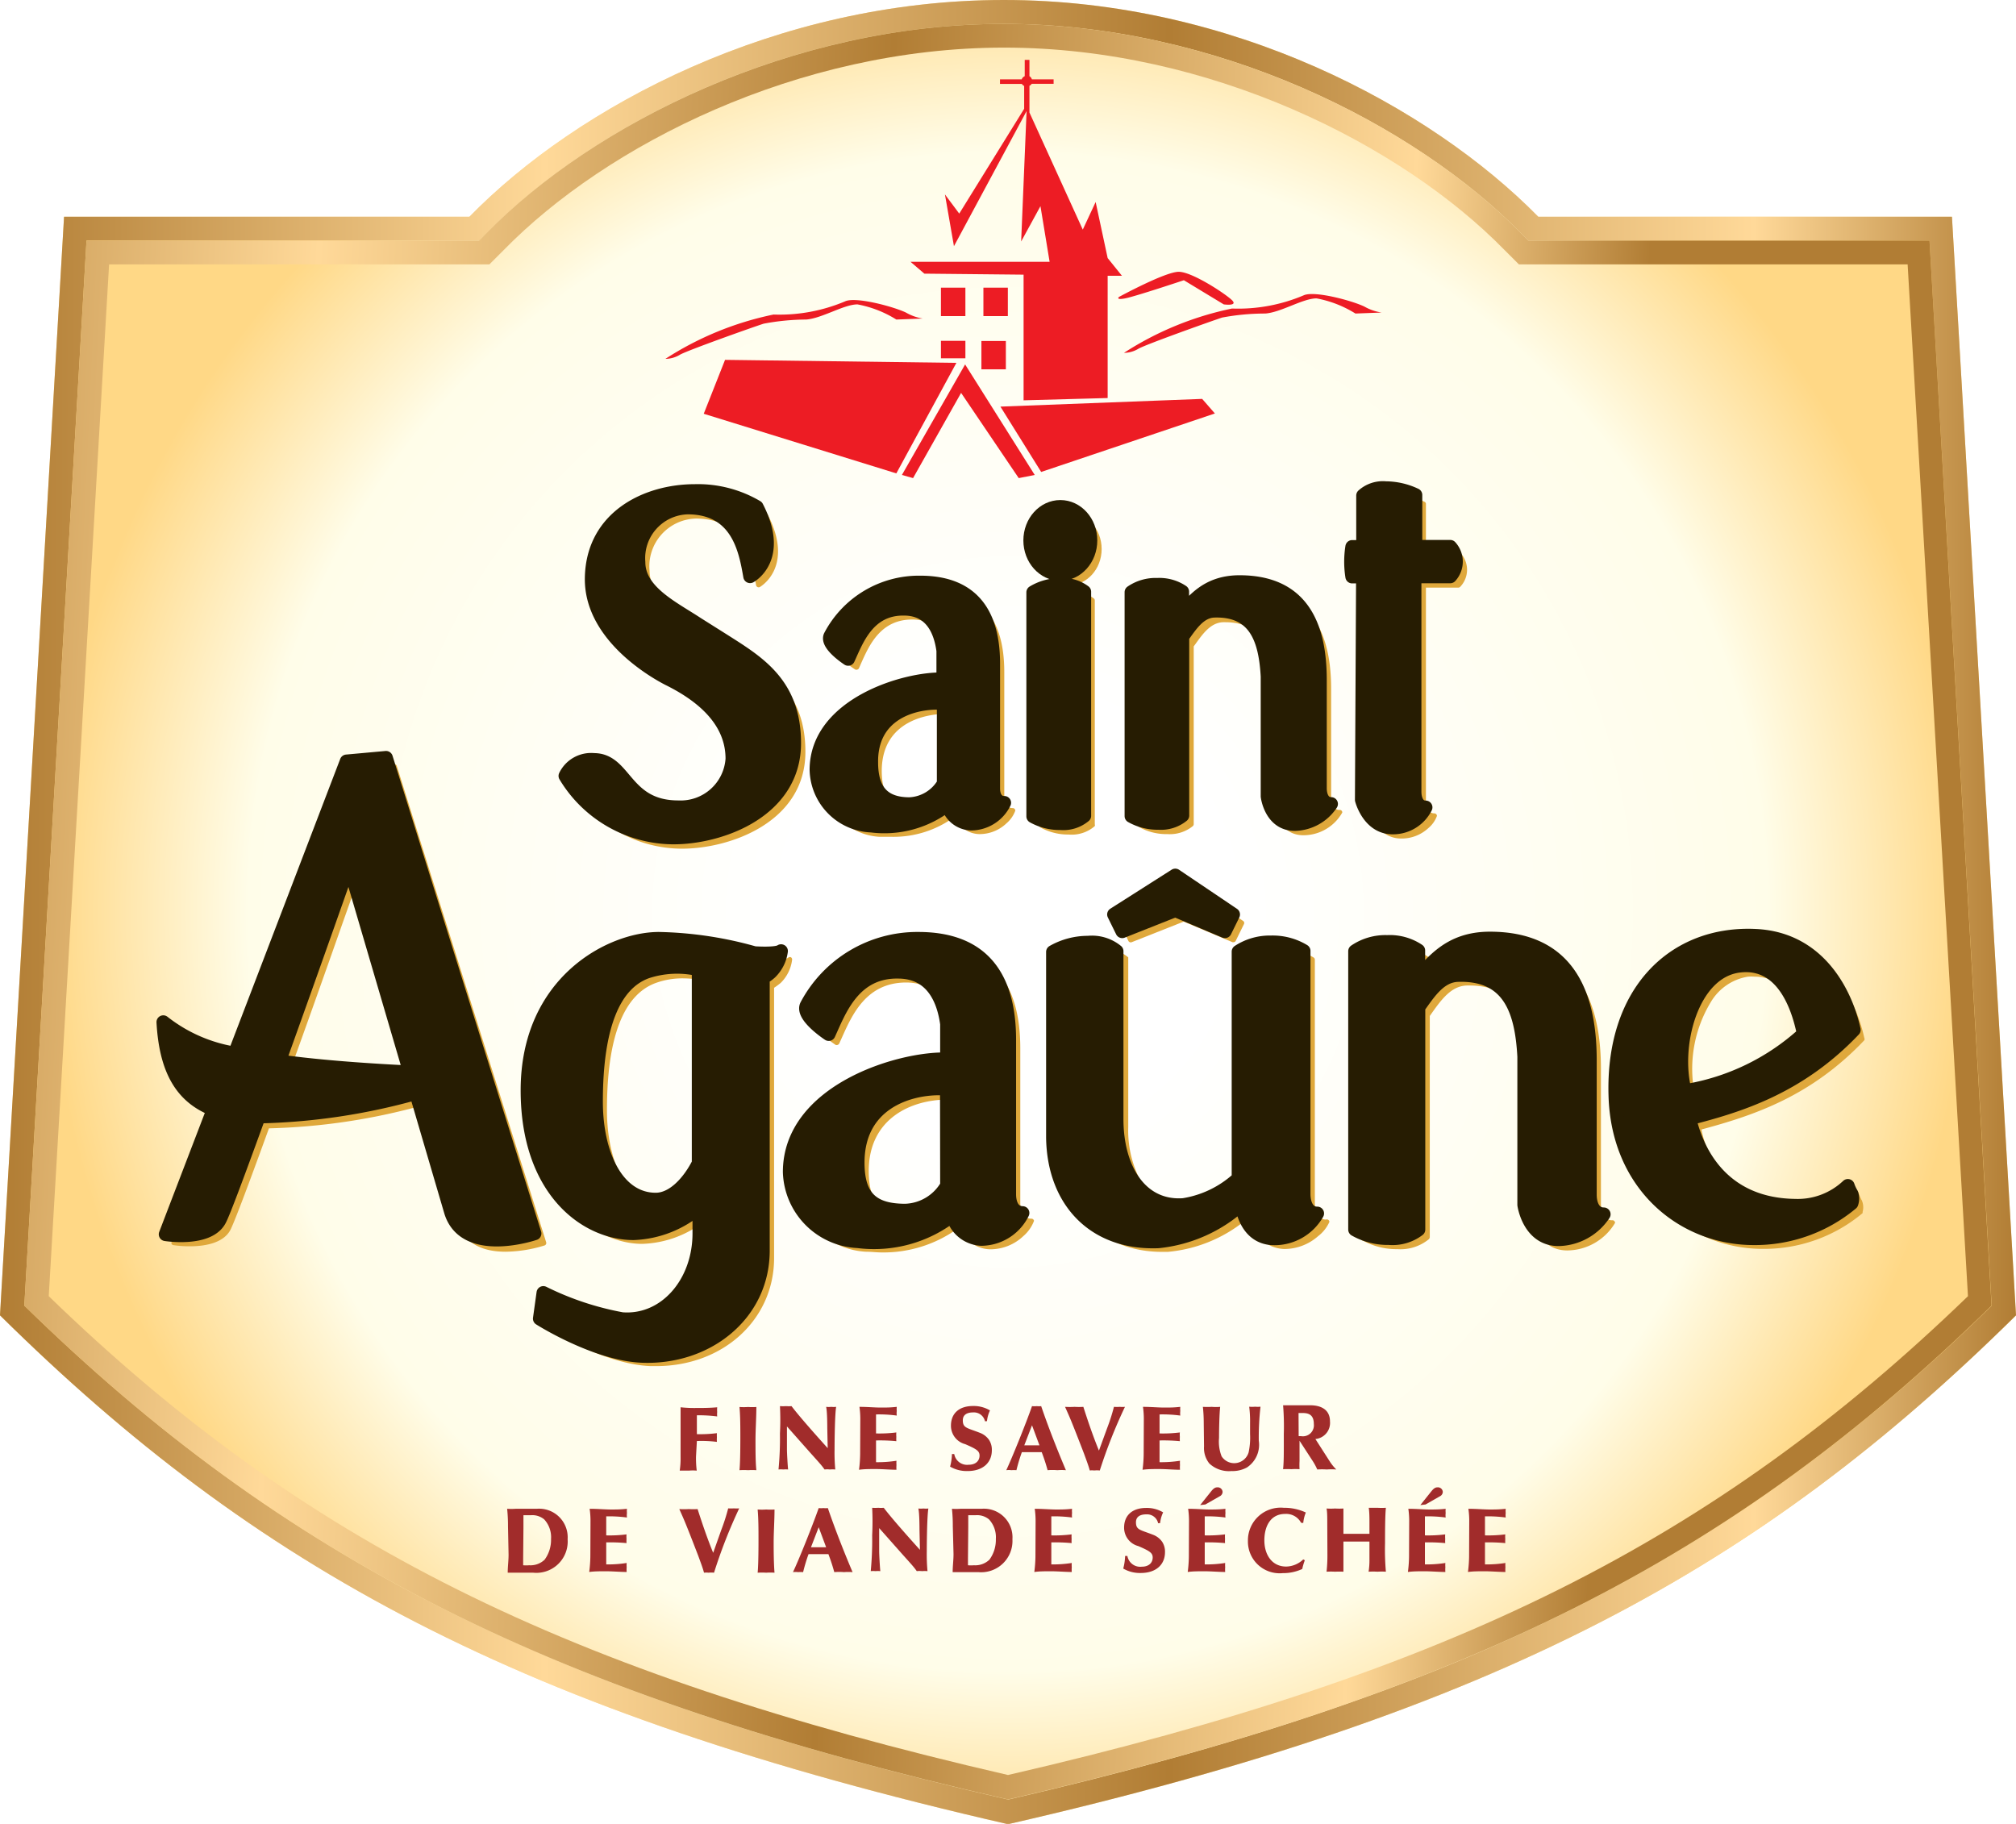
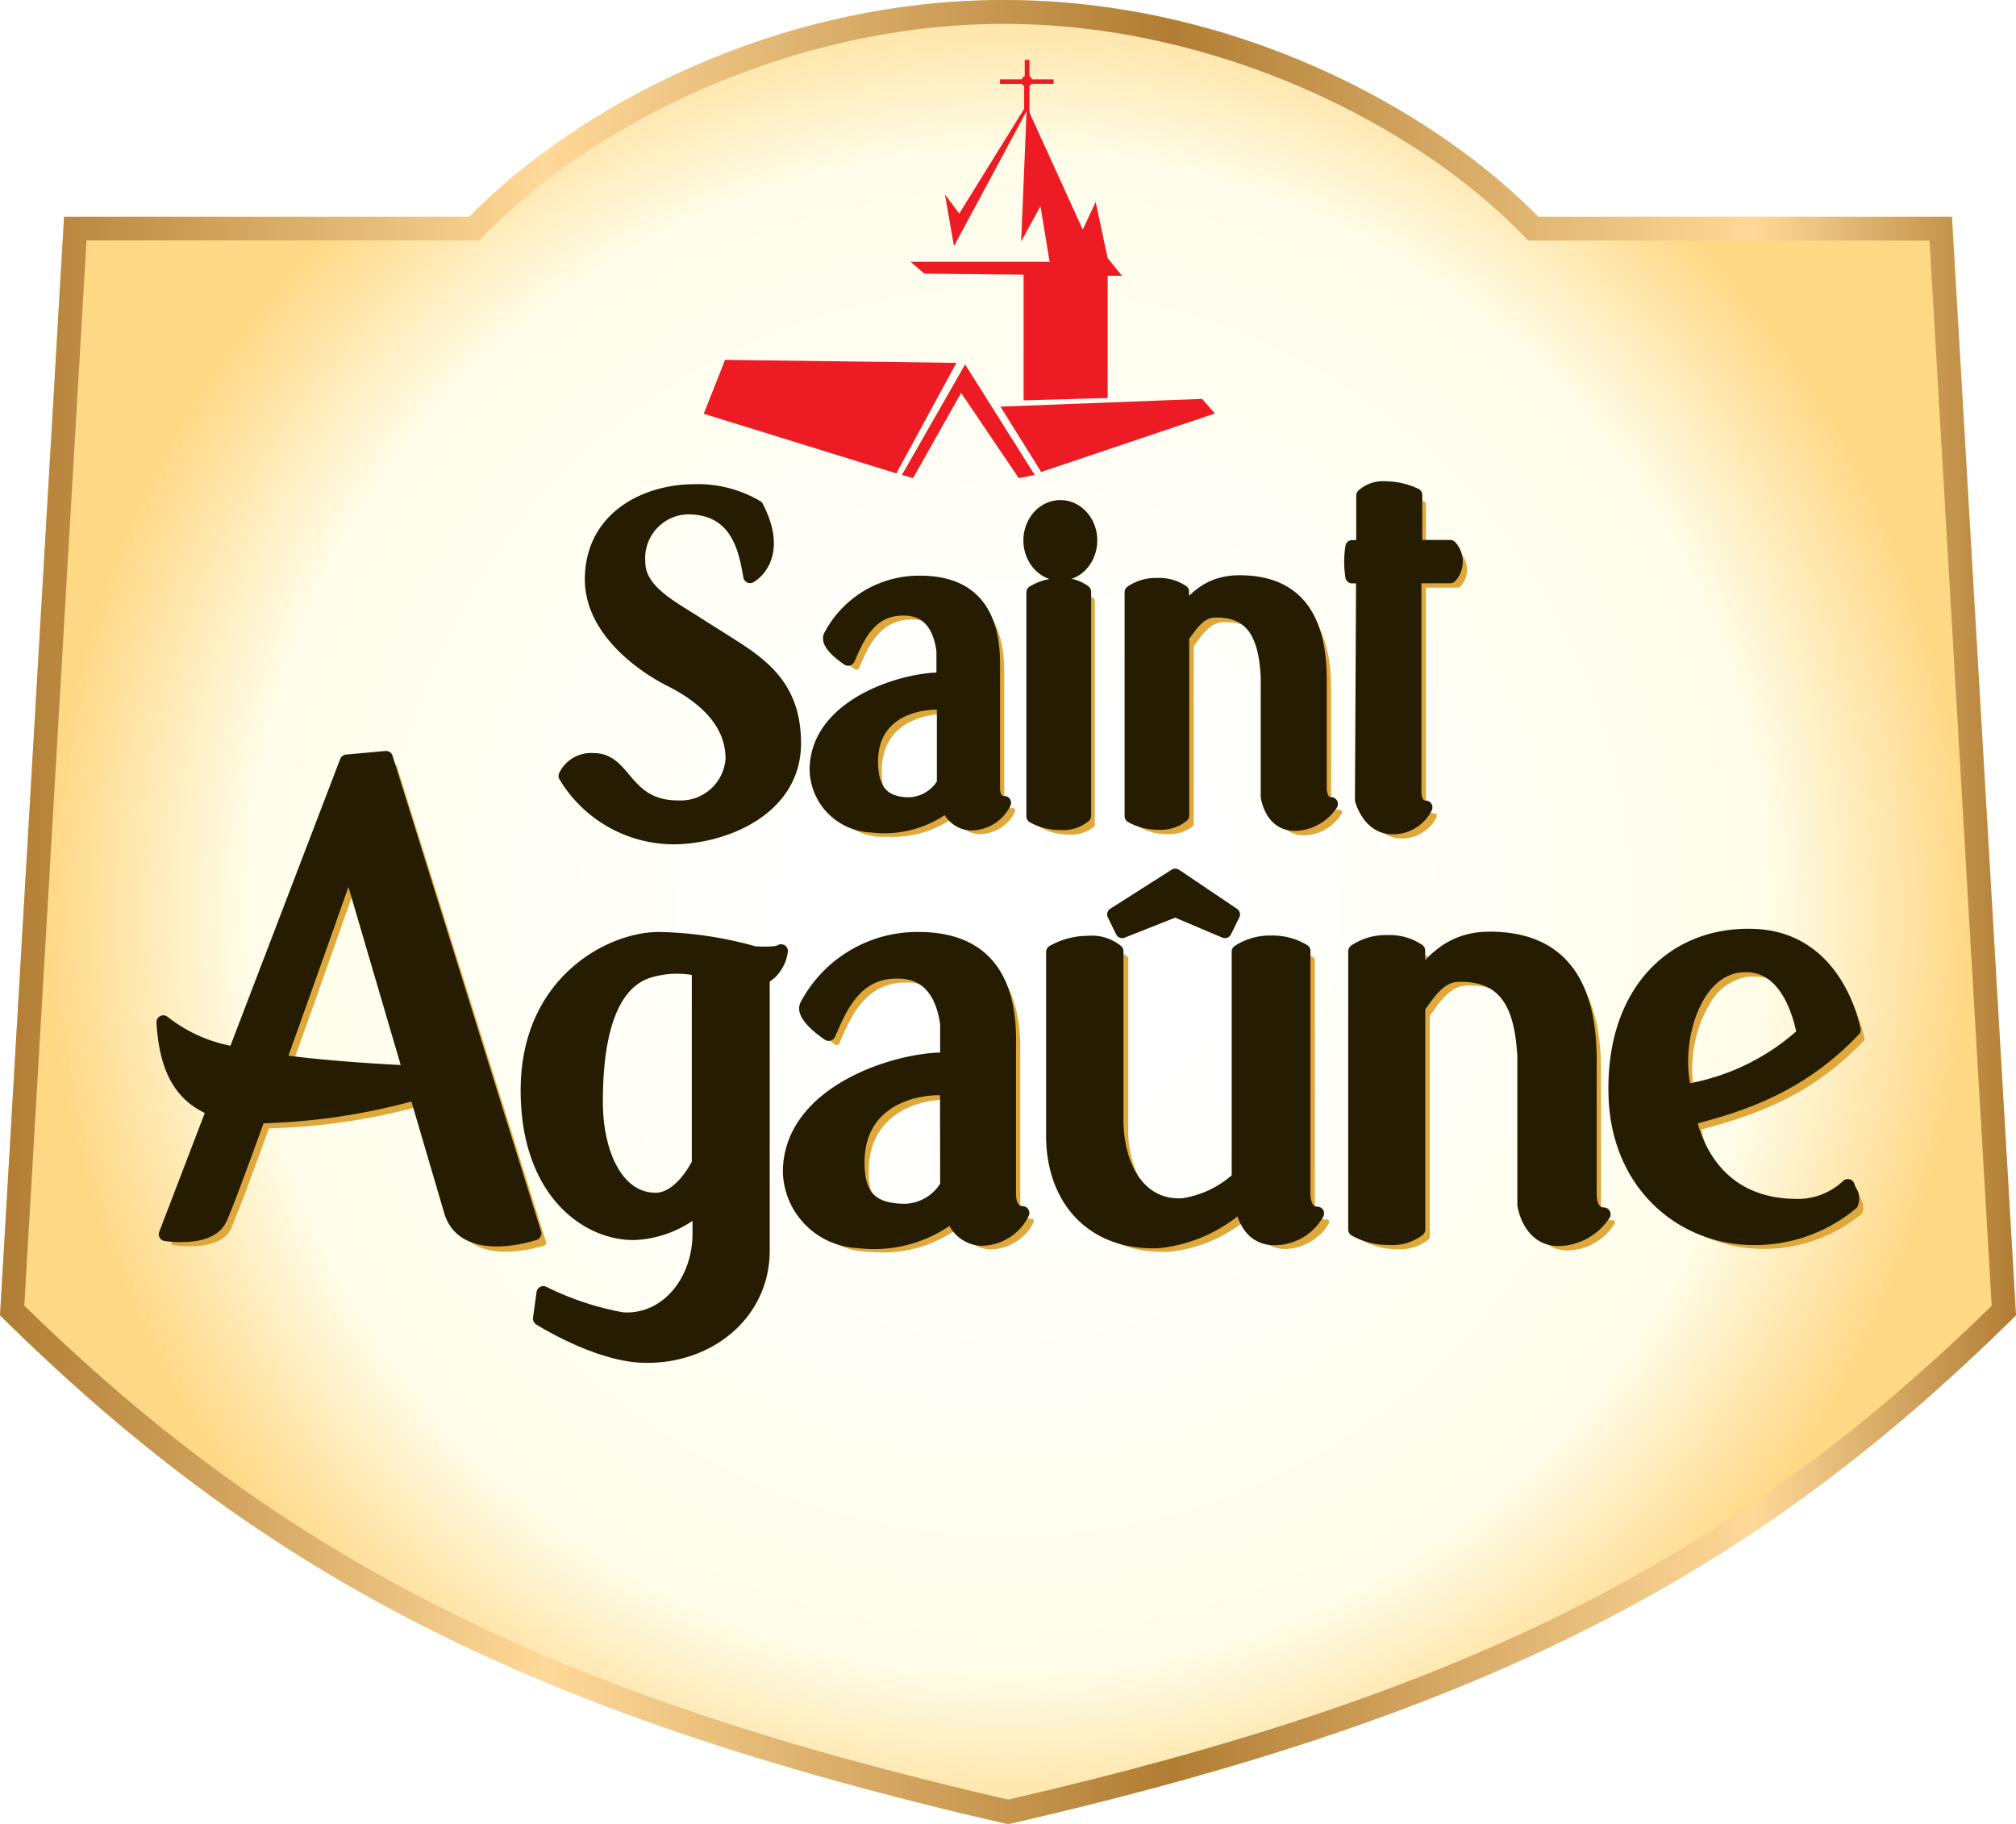
<svg xmlns="http://www.w3.org/2000/svg" xmlns:xlink="http://www.w3.org/1999/xlink" id="logo-svg" viewBox="0 0 141 127.57">
  <defs>
    <style>#logo-svg .e{fill:#ed1c24}#logo-svg .r{fill:#dfa83b}#logo-svg .s{fill:#261c02;stroke:#261c02;stroke-linecap:round;stroke-linejoin:round;stroke-width:.95px}</style>
    <radialGradient id="a" cx="70.5" cy="63.79" r="67.23" gradientUnits="userSpaceOnUse">
      <stop offset=".23" stop-color="#fff" />
      <stop offset=".79" stop-color="#fffde9" />
      <stop offset="1" stop-color="#ffd886" />
    </radialGradient>
    <linearGradient id="b" y1="63.79" x2="141" y2="63.79" gradientUnits="userSpaceOnUse">
      <stop offset="0" stop-color="#b17d34" />
      <stop offset=".27" stop-color="#ffd999" />
      <stop offset=".58" stop-color="#b17d34" />
      <stop offset=".87" stop-color="#ffd999" />
      <stop offset="1" stop-color="#b17d34" />
    </linearGradient>
    <linearGradient id="c" x1="-14.11" y1="59.8" x2="113.18" y2="65.73" xlink:href="#b" />
    <linearGradient id="d" x1="42.79" y1="29.14" x2="91.02" y2="29.14" gradientUnits="userSpaceOnUse">
      <stop offset="0" stop-color="#bcbec0" />
      <stop offset=".24" stop-color="#fff" />
      <stop offset=".58" stop-color="#bcbec0" />
      <stop offset=".87" stop-color="#fff" />
      <stop offset="1" stop-color="#bcbec0" />
    </linearGradient>
    <linearGradient id="e" x1="42.79" y1="29.46" x2="91.02" y2="29.46" xlink:href="#d" />
    <linearGradient id="f" x1="42.79" y1="30.45" x2="91.02" y2="30.45" xlink:href="#d" />
    <linearGradient id="g" x1="42.79" y1="16.1" x2="91.02" y2="16.1" xlink:href="#d" />
    <linearGradient id="h" x1="42.79" y1="21.11" x2="91.02" y2="21.11" xlink:href="#d" />
    <linearGradient id="i" x1="42.79" y1="21.11" x2="91.02" y2="21.11" xlink:href="#d" />
    <linearGradient id="j" x1="42.79" y1="24.84" x2="91.02" y2="24.84" xlink:href="#d" />
    <linearGradient id="k" x1="42.79" y1="24.45" x2="91.02" y2="24.45" xlink:href="#d" />
    <linearGradient id="l" x1="42.79" y1="23.04" x2="91.02" y2="23.04" xlink:href="#d" />
    <linearGradient id="m" x1="42.79" y1="22.62" x2="91.02" y2="22.62" xlink:href="#d" />
    <linearGradient id="n" x1="42.79" y1="20.18" x2="91.02" y2="20.18" xlink:href="#d" />
  </defs>
  <g class="a" style="isolation:isolate">
    <path class="b" d="M136.52 15.16h-28.93C100 7.44 86.12 0 70.21 0S40.38 7.44 32.83 15.16H4.48L0 92c17.91 17.68 36.26 27.75 70.5 35.59 34.24-7.83 52.59-17.9 70.5-35.59z" fill="url(#a)" fill-rule="evenodd" />
    <path class="c" d="M136.52 15.16h-28.93C100 7.44 86.12 0 70.21 0S40.38 7.44 32.83 15.16H4.48L0 92c17.91 17.68 36.26 27.75 70.5 35.59 34.24-7.83 52.59-17.9 70.5-35.59zM1.7 91.32l4.35-74.5h27.48l.49-.5C41.5 8.67 55.37 1.67 70.21 1.67s28.7 7 36.19 14.66l.49.5h28.06l4.35 74.5c-18.21 17.81-37 27.22-68.79 34.54-31.83-7.33-50.6-16.74-68.81-34.55z" fill="url(#b)" fill-rule="evenodd" />
-     <path class="d" d="M134.95 16.83h-28.06l-.49-.5C98.91 8.67 85 1.67 70.21 1.67S41.5 8.67 34 16.33l-.49.5H6.05L1.7 91.32c18.21 17.81 37 27.22 68.8 34.54 31.82-7.32 50.58-16.73 68.79-34.54zM3.41 90.66l4.22-72.17h26.6l1-1c7.18-7.35 20.6-14.16 35-14.16s27.82 6.81 35 14.16l1 1h27.19l4.22 72.17c-17.8 17.19-36.11 26.34-67.14 33.49-31.03-7.15-49.34-16.3-67.09-33.49z" fill="url(#c)" fill-rule="evenodd" />
    <path class="e" d="M50.71 25.17l-1.49 3.77 13.47 4.17 4.2-7.73-16.18-.21zm12.37 8.05l.78.22 3.36-5.96 4.03 5.96 1.12-.22-4.87-7.73-4.42 7.73zm6.89-4.78l2.85 4.57 12.15-4.09-.89-1.02-14.11.54zm-5.32-9.3l6.94.07V28l5.88-.16v-8.55h1l-1-1.24-.84-3.92-.9 1.93L72 7.87V6a.38.38 0 0 0 .16-.14h1.53v-.31h-1.52a.38.38 0 0 0-.17-.22V4.19h-.33v1.14a.37.37 0 0 0-.21.22h-1.52v.32h1.53a.36.36 0 0 0 .16.14v1.6l-4.54 7.33-1-1.34.63 3.62 5.08-9.45-.38 9.12 1.35-2.47.64 3.89h-9.73z" />
-     <path class="e" d="M65.81 20.12h1.71v1.99h-1.71zm2.97 0h1.71v1.99h-1.71zm-.14 3.73h1.71v1.98h-1.71zm-2.83-.01h1.71v1.22h-1.71zm-9.44-1.49c1.1-.07 2.65-1.06 3.6-1.06a7.82 7.82 0 0 1 2.72 1.06l1.84-.07a3.49 3.49 0 0 1-1.17-.42c-.88-.42-3.53-1.13-4.26-.78a11.79 11.79 0 0 1-5 .92 22.07 22.07 0 0 0-7.56 3.1 2 2 0 0 0 1-.28c.44-.28 5.29-2 5.87-2.18a16.24 16.24 0 0 1 2.96-.29zm39.05-.91c-.88-.42-3.52-1.13-4.25-.78a11.73 11.73 0 0 1-5 .92 22.13 22.13 0 0 0-7.56 3.1 2 2 0 0 0 1-.28c.44-.28 5.28-2 5.87-2.19a16.24 16.24 0 0 1 3-.28c1.1-.07 2.64-1.06 3.6-1.06a7.84 7.84 0 0 1 2.72 1.06l1.83-.07a3.51 3.51 0 0 1-1.21-.42zm-16.73-.57c.73-.14 4.11-1.27 4.11-1.27l2.79 1.69s1 .14.59-.28-2.79-2-3.74-2-4.18 1.76-4.18 1.76-.26.23.43.1z" />
    <path class="r" d="M72.14 85.24c-.7 0-.78-.78-.78-1.12V73.33c0-4.81-2.2-7.24-6.54-7.24a9 9 0 0 0-8 4.77c-.4.87 1.41 2.08 1.62 2.22a.18.18 0 0 0 .15 0 .18.18 0 0 0 .11-.1l.18-.4c.73-1.63 1.72-3.86 4.5-3.86 2.31 0 3 1.92 3.24 3.49v2.27c-3.72 0-11 2.44-11 8.07a5.22 5.22 0 0 0 4.94 5c.38 0 .75.05 1.11.05a8.89 8.89 0 0 0 5.46-1.78 2.28 2.28 0 0 0 2.11 1.56 3.35 3.35 0 0 0 2.34-.93 2.62 2.62 0 0 0 .74-1.06.18.18 0 0 0-.18-.15zm-5.5-1.78a3.27 3.27 0 0 1-2.73 1.63c-2.23 0-3.15-.92-3.15-3.18 0-3.7 3-5 5.51-5h.37zm-9.12-29.01a4.24 4.24 0 0 0 4 4.08h.89a7.18 7.18 0 0 0 4.38-1.42 1.85 1.85 0 0 0 1.71 1.23 2.73 2.73 0 0 0 1.9-.76 2.12 2.12 0 0 0 .61-.88.18.18 0 0 0-.18-.18c-.53 0-.59-.6-.59-.86V47c0-3.89-1.78-5.86-5.29-5.86A7.26 7.26 0 0 0 58.51 45c-.33.71 1 1.65 1.31 1.83a.18.18 0 0 0 .15 0 .18.18 0 0 0 .11-.1l.14-.32c.58-1.3 1.37-3.08 3.59-3.08 1.47 0 2.33 1 2.57 2.78v1.79c-3 .03-8.86 2.01-8.86 6.55zm8.6-4.52h.26v5.42a2.71 2.71 0 0 1-2.21 1.31c-1.7 0-2.5-.87-2.5-2.74.01-3.92 4-3.99 4.45-3.99zM92.74 85.3c-.57 0-.78-.61-.78-1.19v-17a.19.19 0 0 0-.07-.13 4.33 4.33 0 0 0-2.39-.63 4.15 4.15 0 0 0-2.4.68c-.09.26-.09 1.56-.1 8v7.84a7.14 7.14 0 0 1-3.69 1.77A3.6 3.6 0 0 1 80 83a7.56 7.56 0 0 1-1.09-4.17V66.96a2.9 2.9 0 0 0-2.12-.65 5.07 5.07 0 0 0-2.55.67c-.1.2-.1 1.23-.1 6.62v6.49c0 4.54 2.85 7.47 7.15 7.47h.38a10 10 0 0 0 5.72-2.45 2.54 2.54 0 0 0 2.42 2.25 3.58 3.58 0 0 0 2.38-.9 2.57 2.57 0 0 0 .79-1 .18.18 0 0 0-.24-.16zm2.93-28.72s.54 2.07 2.34 2.07a2.74 2.74 0 0 0 1.89-.73 2 2 0 0 0 .6-.85.18.18 0 0 0-.18-.18c-.56 0-.59-.77-.59-.92V41.1H102a.18.18 0 0 0 .13-.06 1.72 1.72 0 0 0 .06-2.31.19.19 0 0 0-.15-.07h-2.31v-3.44a.18.18 0 0 0-.09-.12 5 5 0 0 0-2.16-.5 2.25 2.25 0 0 0-1.73.58.18.18 0 0 0 0 .11v3.41h-.58a.18.18 0 0 0-.18.15 6.78 6.78 0 0 0 0 2.13.18.18 0 0 0 .18.15h.57zm-1.98.07c-.56 0-.59-.77-.59-.92v-7.56c0-4.67-2-7-5.81-7A4.77 4.77 0 0 0 83.48 43c0-1.1 0-1.11-.07-1.17a3.52 3.52 0 0 0-3.83.09v15.85l.06.06a3.88 3.88 0 0 0 2 .51 2.56 2.56 0 0 0 1.8-.57.22.22 0 0 0 .05-.14V45.21l.11-.15c.53-.74 1.08-1.51 1.94-1.54h.16c2.76 0 3.25 2.24 3.38 4.41v8.4s.27 2.09 2.08 2.09a3.12 3.12 0 0 0 2.72-1.59.17.17 0 0 0-.05-.13.17.17 0 0 0-.14-.05zm19.06 28.7c-.57 0-.78-.61-.78-1.19v-9.4c0-5.77-2.42-8.7-7.18-8.7a5.9 5.9 0 0 0-4.71 2.3l-.1.11c0-1.46 0-1.46-.07-1.53a3.74 3.74 0 0 0-2.29-.64 3.93 3.93 0 0 0-2.36.68.18.18 0 0 0-.07.14v18.65c0 .9 0 1 .13 1a4.88 4.88 0 0 0 2.42.6 3.13 3.13 0 0 0 2.2-.7.23.23 0 0 0 .06-.15V71.06l.14-.2c.67-.94 1.36-1.9 2.45-1.93h.2c3.47 0 4.08 2.8 4.24 5.53V84.9c0 .01.38 2.56 2.59 2.56a3.93 3.93 0 0 0 3.34-1.93.19.19 0 0 0-.06-.13.17.17 0 0 0-.15-.05zM76.57 57.78a.18.18 0 0 0 0-.12V42a.18.18 0 0 0-.05-.13 2.63 2.63 0 0 0-1.79-.53 3.79 3.79 0 0 0-2 .55.14.14 0 0 0-.05.06V57.8l.06.06a4 4 0 0 0 2 .51 2.46 2.46 0 0 0 1.83-.59z" />
-     <ellipse class="r" cx="74.76" cy="38.4" rx="2.29" ry="2.53" />
    <path class="r" d="M27.75 53.57a.18.18 0 0 0-.19-.12l-2.74.23a.18.18 0 0 0-.15.12l-7.76 20.27A10.58 10.58 0 0 1 12.14 72a.19.19 0 0 0-.2 0 .18.18 0 0 0-.1.17c.19 3.34 1.26 5.26 3.45 6.19L12 86.87a.17.17 0 0 0 0 .13.18.18 0 0 0 .13.09 7.64 7.64 0 0 0 1.15.08c1 0 2.31-.2 2.82-1.12.24-.44 1.13-2.77 2.71-7.13a44 44 0 0 0 10.76-1.61L32 85.49c.41 1.35 1.57 2.06 3.36 2.06a9.55 9.55 0 0 0 2.73-.44.18.18 0 0 0 .11-.22zm-7.39 21.11c2-5.51 4-11.29 4.63-13l4 13.77c-3.52-.22-6.36-.45-8.63-.77zm110.03-1.92a.17.17 0 0 0 0-.16c-.67-3.12-2.88-6.53-7-6.73a9 9 0 0 0-7.12 2.67c-2 2.08-3 5.13-2.86 8.81.24 6.58 5.14 10 9.86 10a10.71 10.71 0 0 0 7-2.5.2.2 0 0 0 0-.08 1.2 1.2 0 0 0-.05-.8 3 3 0 0 1-.22-.52.17.17 0 0 0-.1-.12.18.18 0 0 0-.15 0 3.25 3.25 0 0 0-.41.3 4.38 4.38 0 0 1-3.1 1.08h-.1A7.06 7.06 0 0 1 119 79c3.72-1 7.68-2.33 11.39-6.24zm-11.83 3.91a9 9 0 0 1 1.1-6.59 3.71 3.71 0 0 1 2.6-1.77 3.25 3.25 0 0 1 .45 0c2.49 0 3.47 2.81 3.83 4.55a15.7 15.7 0 0 1-7.98 3.82z" />
-     <path class="r" d="M55.11 67s-.2.13-1 .13h-.68c-.27-.05-.58-.13-.93-.22a22.39 22.39 0 0 0-5.79-.8c-3.78 0-9.37 3.43-9.37 10.77S41.85 87 44.91 87a7.41 7.41 0 0 0 4.43-1.64v1.47c0 3.4-2.32 6-5.21 5.84a21.25 21.25 0 0 1-5.41-1.79.18.18 0 0 0-.32.08l-.24 1.81c0 .07 0 .12.11.15.67.42 4.19 2.51 7.23 2.63h.39c4.66 0 8.2-3.21 8.25-7.47V69.09a5.39 5.39 0 0 0 .46-.34 2.73 2.73 0 0 0 .8-1.62.18.18 0 0 0-.09-.18.18.18 0 0 0-.2.05zm-5.83 14.92c-.59 1.17-1.64 2.41-2.83 2.41-2.76 0-4-3.35-4-6.67 0-5.11 1.16-8.11 3.45-8.92a5.47 5.47 0 0 1 1.87-.31 9.12 9.12 0 0 1 1.49.14zm29.64-16.11a.18.18 0 0 0 .23.09l3.64-1.44 3.41 1.44h.07a.17.17 0 0 0 .16-.1l.57-1.16a.17.17 0 0 0-.06-.23l-4.04-2.73a.17.17 0 0 0-.19 0l-4.29 2.73a.18.18 0 0 0-.06.23zM47.7 59.36c3.34 0 8.63-1.84 8.63-6.77 0-4.16-2.48-5.72-4.88-7.24l-2-1.26-.81-.52c-1.5-.93-3.21-2-3.21-3.65a3.34 3.34 0 0 1 3.25-3.65c3.36 0 3.88 2.88 4.2 4.66a.18.18 0 0 0 .1.13.18.18 0 0 0 .16 0s2.46-1.36.55-5.08a.17.17 0 0 0-.06-.06 8.21 8.21 0 0 0-4.44-1.15c-3.5 0-7.3 2-7.39 6.25-.09 4.55 5.34 7.17 5.57 7.28 2.84 1.42 4.27 3.23 4.27 5.38a3.46 3.46 0 0 1-3.64 3.2A4.3 4.3 0 0 1 44.37 55a2.88 2.88 0 0 0-2.23-1.4A2.17 2.17 0 0 0 40 54.81a.19.19 0 0 0 0 .19 9 9 0 0 0 7.7 4.36z" />
    <path class="s" d="M70.59 83.53v-10.8c0-4.45-1.9-7.07-6.36-7.07a8.76 8.76 0 0 0-7.82 4.67c-.35.76 1.55 2 1.55 2 .74-1.61 1.72-4.41 4.85-4.36 2.42 0 3.2 2 3.42 3.65v2.47c-3.33-.1-11 2.22-11 7.89A5 5 0 0 0 60 86.82 8.91 8.91 0 0 0 66.62 85a2.18 2.18 0 0 0 2 1.66 3.24 3.24 0 0 0 2.9-1.82c-.64-.01-.93-.59-.93-1.31zm-4.36-.61a3.49 3.49 0 0 1-2.91 1.75c-2.23 0-3.33-.87-3.33-3.35 0-4.1 3.46-5.19 5.69-5.19h.54zM57.1 53.85a4 4 0 0 0 3.85 3.9 7.17 7.17 0 0 0 5.33-1.47 1.75 1.75 0 0 0 1.62 1.33 2.6 2.6 0 0 0 2.34-1.46c-.53 0-.77-.46-.77-1v-8.73c0-3.58-1.53-5.68-5.11-5.68a7 7 0 0 0-6.29 3.75c-.28.61 1.25 1.6 1.25 1.6.6-1.3 1.38-3.54 3.9-3.51 1.95 0 2.57 1.58 2.75 2.93v2c-2.68-.08-8.87 1.78-8.87 6.34zm8.43-4.7H66v5.65a2.92 2.92 0 0 1-2.39 1.44c-1.79 0-2.67-.91-2.67-2.92-.04-3.32 2.79-4.16 4.59-4.16zm25.65 34.36v-17a4.18 4.18 0 0 0-2.28-.6 4 4 0 0 0-2.28.65v15.86a7.37 7.37 0 0 1-3.85 1.86c-3 .21-4.67-2.53-4.67-6V66.53a2.73 2.73 0 0 0-2-.6 4.94 4.94 0 0 0-2.46.65v13C73.71 84 76.5 87 81 86.83a10.16 10.16 0 0 0 5.84-2.62s.21 2.41 2.29 2.41a3.44 3.44 0 0 0 3-1.75c-.66.01-.95-.64-.95-1.36zm4.06-27.57s.49 1.94 2.16 1.94a2.55 2.55 0 0 0 2.31-1.41c-.54 0-.77-.52-.77-1.1V40.32h2.49a1.54 1.54 0 0 0 0-2.08H99v-3.62a4.9 4.9 0 0 0-2.08-.48 2.08 2.08 0 0 0-1.59.52v3.59h-.76a6.65 6.65 0 0 0 0 2.08h.75zm-2.92-.81v-7.56c0-4-1.38-6.86-5.63-6.86-2.33 0-3.25 1.4-4 2.15v-1.48a2.88 2.88 0 0 0-1.75-.48 3 3 0 0 0-1.81.52v15.66a3.72 3.72 0 0 0 1.9.48 2.39 2.39 0 0 0 1.67-.52V44.53c.58-.8 1.19-1.78 2.23-1.81 2.93-.09 3.58 2.09 3.72 4.59v8.39s.23 1.94 1.91 1.94a3.13 3.13 0 0 0 2.54-1.41c-.54 0-.78-.52-.78-1.1zm18.88 28.43v-9.4c0-4.91-1.71-8.52-7-8.52-2.9 0-4 1.74-5 2.67v-1.83a3.58 3.58 0 0 0-2.18-.6 3.78 3.78 0 0 0-2.25.65V86a4.64 4.64 0 0 0 2.36.6 3 3 0 0 0 2.08-.6V70.45c.72-1 1.48-2.22 2.77-2.25 3.65-.11 4.45 2.6 4.62 5.7v10.37s.33 2.41 2.41 2.41a3.89 3.89 0 0 0 3.16-1.75c-.68 0-.97-.65-.97-1.37zm-35.36-26.5V41.39a2.45 2.45 0 0 0-1.66-.48 3.62 3.62 0 0 0-1.92.52V57.1a3.85 3.85 0 0 0 1.92.48 2.3 2.3 0 0 0 1.66-.52z" />
    <ellipse class="s" cx="74.16" cy="37.8" rx="2.11" ry="2.35" />
    <path class="s" d="M24.24 53.25l-7.82 20.43a10.86 10.86 0 0 1-5-2.19c.18 3.21 1.2 5.2 3.51 6.1l-3.35 8.74s3 .48 3.78-1c.27-.49 1.38-3.48 2.74-7.23a44 44 0 0 0 11-1.64l2.44 8.31c1 3.16 5.85 1.5 5.85 1.5L27 53zm-4.72 21c2.39-6.64 4.89-13.76 4.89-13.76L28.67 75c-3.67-.18-6.67-.43-9.15-.77zm109.72 8.69a5.1 5.1 0 0 1-3.69 1.39c-4.73-.06-6.73-3.27-7.39-6.1 3.36-.87 7.62-2.11 11.5-6.2-.51-2.36-2.31-6.37-6.88-6.58-5.68-.27-10.07 3.89-9.8 11.3.23 6.19 4.75 9.86 9.68 9.86a10.55 10.55 0 0 0 6.84-2.45 1 1 0 0 0 0-.66 3 3 0 0 1-.26-.56zm-7.59-15.39c2.62-.32 3.95 2.05 4.5 4.76a16.18 16.18 0 0 1-8.31 4c-.84-3.23.5-8.36 3.8-8.76z" />
    <path class="s" d="M52.76 66.66a26.3 26.3 0 0 0-6.68-1c-3.35 0-9.19 3-9.19 10.6 0 7 4.08 10 7.42 10a7.4 7.4 0 0 0 4.6-1.83v1.83c0 3.49-2.4 6.23-5.4 6A20.75 20.75 0 0 1 38 90.43l-.25 1.8s3.9 2.48 7.16 2.61c4.5.18 8.4-2.85 8.45-7.29V68.38a2.3 2.3 0 0 0 .53-.37 2.56 2.56 0 0 0 .74-1.49c-.32.25-1.87.14-1.87.14zm-3.9 14.7c-.6 1.2-1.71 2.54-3 2.54-2.66 0-4.17-3.09-4.17-6.85 0-5.2 1.21-8.26 3.57-9.09a6.78 6.78 0 0 1 3.6-.16zM82.2 63.67l3.47 1.47.58-1.18-4.05-2.73-4.29 2.73.58 1.18 3.71-1.47zm-35.1-5.09c3.33 0 8.45-1.86 8.45-6.6 0-4.21-2.58-5.68-5.06-7.26l-1.73-1.09c-1.7-1.12-4.1-2.25-4.1-4.31a3.54 3.54 0 0 1 3.43-3.82c3.55 0 4.06 3.05 4.37 4.81 0 0 2.33-1.24.47-4.85a8.1 8.1 0 0 0-4.34-1.12c-3.33 0-7.13 1.79-7.21 6.07-.09 4.48 5.47 7.12 5.47 7.12 2.45 1.23 4.37 3 4.37 5.54a3.62 3.62 0 0 1-3.78 3.39c-3.77 0-3.67-3.31-5.9-3.31a2 2 0 0 0-2 1.12 8.87 8.87 0 0 0 7.56 4.31z" />
-     <path class="t" d="M48.68 101.86a7 7 0 0 0 .05 1 3.18 3.18 0 0 0-.55 0h-.64a5.75 5.75 0 0 0 .06-.94v-3.49a8.73 8.73 0 0 0 1.06.05c.43 0 1 0 1.5-.05a2 2 0 0 0 0 .33 1.59 1.59 0 0 0 0 .31 10.16 10.16 0 0 0-1.42-.08v1.32a9.3 9.3 0 0 0 1.4-.07 2.27 2.27 0 0 0 0 .29 2.24 2.24 0 0 0 0 .32 8.45 8.45 0 0 0-1.4-.06zm4.22.97a4.27 4.27 0 0 0-.58 0 4.7 4.7 0 0 0-.6 0c.06-.56.06-2 .06-2.3 0-.66 0-1.49-.06-2.12a4.09 4.09 0 0 0 .6 0 4.44 4.44 0 0 0 .58 0c0 .73-.06 1.58-.06 2.31s0 1.54.06 2.11zm4.96-2.94c0-.12 0-1.17-.08-1.49a1.7 1.7 0 0 0 .36 0 1.57 1.57 0 0 0 .34 0c-.09.55-.11 2.34-.11 3a12.4 12.4 0 0 0 .05 1.38 2.6 2.6 0 0 0-.38 0 1.68 1.68 0 0 0-.37 0c-.2-.28-.28-.37-1-1.17l-1.63-1.84v1.59c0 .29.05 1.15.08 1.42a2.12 2.12 0 0 0-.34 0 1.89 1.89 0 0 0-.33 0 23 23 0 0 0 .1-2.51 18.72 18.72 0 0 0 0-1.92 3.34 3.34 0 0 0 .43 0 2.43 2.43 0 0 0 .38 0c.62.82 2 2.35 2.53 2.94zm2.31-.65a6 6 0 0 0-.06-.84c.55 0 1.08.05 1.48.05s.68 0 1.13-.05a1.45 1.45 0 0 0 0 .29 1.31 1.31 0 0 0 0 .32 9.18 9.18 0 0 0-1.45-.08v1.33a9.46 9.46 0 0 0 1.42-.07 1.67 1.67 0 0 0 0 .31 2.26 2.26 0 0 0 0 .3 12.23 12.23 0 0 0-1.42-.05v1.52a8.51 8.51 0 0 0 1.43-.1 1.79 1.79 0 0 0 0 .3 2 2 0 0 0 0 .33c-.41 0-1-.05-1.44-.05s-.82 0-1.18.05a9.1 9.1 0 0 0 .08-1.28zm8.72.17a.79.79 0 0 0-.83-.62c-.13 0-.72 0-.72.55s.29.52 1.23.89a1.36 1.36 0 0 1 .61.49 1.26 1.26 0 0 1 .19.72c0 .83-.59 1.45-1.7 1.45a2.3 2.3 0 0 1-1.22-.31 3.73 3.73 0 0 0 .13-.88h.16a.91.91 0 0 0 1 .75c.54 0 .77-.31.77-.64s-.22-.46-1-.8a1.33 1.33 0 0 1-1-1.29c0-.88.59-1.38 1.55-1.38a2.22 2.22 0 0 1 1.18.31 2.29 2.29 0 0 0-.21.75zm3.29-1.06a1.48 1.48 0 0 0 .33 0 1.32 1.32 0 0 0 .31 0c.6 1.76 1.33 3.54 1.73 4.48a3.78 3.78 0 0 0-.6 0 4 4 0 0 0-.68 0c-.18-.66-.34-1.06-.41-1.26h-1.39a12.29 12.29 0 0 0-.38 1.26 2.12 2.12 0 0 0-.35 0 1.41 1.41 0 0 0-.36 0c.39-.83 1.36-3.22 1.8-4.48zm0 1.34l-.54 1.4h1.06zm5.25.21a13.63 13.63 0 0 0 .48-1.5 3.15 3.15 0 0 0 .41 0 2.09 2.09 0 0 0 .36 0 35.63 35.63 0 0 0-1.76 4.45 2 2 0 0 0-.39 0 1.34 1.34 0 0 0-.31 0c-.11-.4-.26-.78-.4-1.17-.94-2.44-1-2.54-1.33-3.28a5.86 5.86 0 0 0 .67 0 4.92 4.92 0 0 0 .61 0c.32 1 .68 2.06 1.09 3.06zm2.57-.66a6 6 0 0 0-.06-.84c.55 0 1.08.05 1.48.05s.68 0 1.13-.05a1.48 1.48 0 0 0 0 .29 1.31 1.31 0 0 0 0 .32 9.18 9.18 0 0 0-1.45-.08v1.33a9.46 9.46 0 0 0 1.42-.07 1.67 1.67 0 0 0 0 .31 2.26 2.26 0 0 0 0 .3 12.23 12.23 0 0 0-1.42-.05v1.52a8.51 8.51 0 0 0 1.43-.1 1.79 1.79 0 0 0 0 .3 2 2 0 0 0 0 .33c-.41 0-1-.05-1.44-.05s-.82 0-1.18.05a9.1 9.1 0 0 0 .08-1.28zm4.19.27a10.44 10.44 0 0 0-.06-1.11 6.09 6.09 0 0 0 .62 0 3.45 3.45 0 0 0 .59 0c-.06.51-.08 1.63-.08 2.18a2.82 2.82 0 0 0 .18 1.28 1.05 1.05 0 0 0 1.89-.28 4.9 4.9 0 0 0 .1-1.27v-.77a8 8 0 0 0-.06-1.15 2.1 2.1 0 0 0 .41 0 2.08 2.08 0 0 0 .38 0 19.09 19.09 0 0 0-.12 2.38 1.9 1.9 0 0 1-.83 1.87 2.1 2.1 0 0 1-1.08.25 2 2 0 0 1-1.55-.53 1.73 1.73 0 0 1-.37-1.19zm7.81 1.14l1 1.56a3.24 3.24 0 0 0 .46.57 4.57 4.57 0 0 0-.66 0 5.46 5.46 0 0 0-.67 0 4.32 4.32 0 0 0-.37-.67l-.87-1.34v1.42a5.68 5.68 0 0 0 0 .57 4.14 4.14 0 0 0-.57 0 5.81 5.81 0 0 0-.58 0c.06-.59.05-1.19.05-2.47a18 18 0 0 0-.05-2h1.89c.23 0 1.39 0 1.39 1.13a1.13 1.13 0 0 1-1.02 1.23zm-1.17-.2H91a.77.77 0 0 0 .89-.85c0-.73-.47-.77-.83-.77h-.24zm-55.3 6.31a11.34 11.34 0 0 0-.06-1.23 4.61 4.61 0 0 0 .59 0h1.47a2 2 0 0 1 2.17 2.13 2.19 2.19 0 0 1-2.4 2.34h-1.79c0-.42.06-.84.06-1.26zm1.06 2.24v.48a2.46 2.46 0 0 0 .42 0 1.43 1.43 0 0 0 1.08-.39 2.34 2.34 0 0 0 .45-1.45 1.83 1.83 0 0 0-.48-1.37 1.3 1.3 0 0 0-.94-.29h-.51v.85zm4.71-2.63a6 6 0 0 0-.06-.84c.55 0 1.08.05 1.48.05s.68 0 1.13-.05a1.45 1.45 0 0 0 0 .29 1.31 1.31 0 0 0 0 .32 9.18 9.18 0 0 0-1.45-.08v1.33a9.46 9.46 0 0 0 1.42-.07 1.67 1.67 0 0 0 0 .31 2.26 2.26 0 0 0 0 .3 12.23 12.23 0 0 0-1.42-.05v1.54a8.51 8.51 0 0 0 1.43-.1 1.79 1.79 0 0 0 0 .3 2 2 0 0 0 0 .33c-.41 0-1-.05-1.44-.05s-.82 0-1.18.05a9.1 9.1 0 0 0 .08-1.28zm9.15.63a13.62 13.62 0 0 0 .48-1.5 3.15 3.15 0 0 0 .41 0 2.09 2.09 0 0 0 .36 0 35.63 35.63 0 0 0-1.76 4.5 2 2 0 0 0-.39 0 1.34 1.34 0 0 0-.31 0c-.11-.4-.26-.78-.4-1.17-.94-2.44-1-2.54-1.33-3.28a5.86 5.86 0 0 0 .67 0 4.92 4.92 0 0 0 .61 0c.32 1 .68 2.06 1.09 3.06zm3.72 3a4.27 4.27 0 0 0-.58 0 4.7 4.7 0 0 0-.6 0c.06-.56.06-2 .06-2.3 0-.66 0-1.49-.06-2.12a4.09 4.09 0 0 0 .6 0 4.44 4.44 0 0 0 .58 0c0 .73-.06 1.58-.06 2.31s.01 1.5.06 2.11zm3.09-4.52a1.48 1.48 0 0 0 .33 0 1.32 1.32 0 0 0 .31 0c.6 1.76 1.33 3.54 1.73 4.48a3.79 3.79 0 0 0-.6 0 3.94 3.94 0 0 0-.68 0c-.18-.66-.34-1.06-.41-1.26h-1.39a12.29 12.29 0 0 0-.38 1.26 2.11 2.11 0 0 0-.35 0 1.41 1.41 0 0 0-.36 0c.4-.83 1.36-3.23 1.8-4.48zm0 1.34l-.54 1.4h1.06zm7.05.18c0-.12 0-1.17-.08-1.49a1.7 1.7 0 0 0 .36 0 1.57 1.57 0 0 0 .34 0c-.09.55-.11 2.34-.11 3a12.4 12.4 0 0 0 .05 1.38 2.6 2.6 0 0 0-.38 0 1.68 1.68 0 0 0-.37 0c-.2-.28-.28-.37-1-1.17l-1.63-1.84v1.59c0 .29.05 1.15.08 1.42a2.12 2.12 0 0 0-.34 0 1.89 1.89 0 0 0-.33 0 23 23 0 0 0 .1-2.51 18.72 18.72 0 0 0 0-1.92 3.34 3.34 0 0 0 .43 0 2.43 2.43 0 0 0 .38 0c.62.82 2 2.35 2.53 2.94zm2.33-.24a11.35 11.35 0 0 0-.06-1.23 4.6 4.6 0 0 0 .59 0h1.47a2 2 0 0 1 2.17 2.13 2.19 2.19 0 0 1-2.39 2.3h-1.79c0-.42.06-.84.06-1.26zM67.7 109v.48a2.46 2.46 0 0 0 .42 0 1.43 1.43 0 0 0 1.08-.39 2.34 2.34 0 0 0 .45-1.45 1.83 1.83 0 0 0-.48-1.37 1.3 1.3 0 0 0-.94-.29h-.51v.85zm4.73-2.63a6 6 0 0 0-.06-.84c.55 0 1.08.05 1.48.05s.68 0 1.13-.05a1.48 1.48 0 0 0 0 .29 1.31 1.31 0 0 0 0 .32 9.18 9.18 0 0 0-1.45-.08v1.33a9.46 9.46 0 0 0 1.42-.07 1.67 1.67 0 0 0 0 .31 2.26 2.26 0 0 0 0 .3 12.23 12.23 0 0 0-1.42-.05v1.54a8.51 8.51 0 0 0 1.43-.1 1.79 1.79 0 0 0 0 .3 2 2 0 0 0 0 .33c-.41 0-1-.05-1.44-.05s-.82 0-1.18.05a9.1 9.1 0 0 0 .08-1.28zm8.57.17a.79.79 0 0 0-.83-.62c-.13 0-.72 0-.72.55s.29.52 1.23.89a1.36 1.36 0 0 1 .61.49 1.26 1.26 0 0 1 .19.72c0 .83-.59 1.45-1.7 1.45a2.3 2.3 0 0 1-1.22-.31 3.73 3.73 0 0 0 .13-.88h.16a.91.91 0 0 0 1 .75c.54 0 .77-.31.77-.64s-.22-.46-1-.8a1.33 1.33 0 0 1-1-1.29c0-.88.59-1.38 1.55-1.38a2.22 2.22 0 0 1 1.18.31 2.29 2.29 0 0 0-.21.75zm2.16-.17a6 6 0 0 0-.06-.84c.55 0 1.08.05 1.48.05s.68 0 1.13-.05a1.48 1.48 0 0 0 0 .29 1.31 1.31 0 0 0 0 .32 9.18 9.18 0 0 0-1.45-.08v1.33a9.46 9.46 0 0 0 1.42-.07 1.67 1.67 0 0 0 0 .31 2.26 2.26 0 0 0 0 .3 12.23 12.23 0 0 0-1.42-.05v1.54a8.51 8.51 0 0 0 1.43-.1 1.79 1.79 0 0 0 0 .3 2 2 0 0 0 0 .33c-.41 0-1-.05-1.44-.05s-.82 0-1.18.05a9.1 9.1 0 0 0 .08-1.28zm.78-1.1l.8-1c.17-.2.28-.24.4-.24a.34.34 0 0 1 .37.32.36.36 0 0 1-.21.31l-1 .57zm7.06 1.24a1.18 1.18 0 0 0-1.12-.62c-1 0-1.45.84-1.45 1.85s.54 1.83 1.52 1.83a1.77 1.77 0 0 0 1.2-.5l.11.06a3.93 3.93 0 0 0-.18.61 3.16 3.16 0 0 1-1.36.29 2.22 2.22 0 0 1-2.44-2.26 2.29 2.29 0 0 1 2.51-2.31 3.54 3.54 0 0 1 1.54.33 2.6 2.6 0 0 0-.18.73zm1.83 0c0-.36 0-.76-.05-1a4.5 4.5 0 0 0 .6 0 4.54 4.54 0 0 0 .58 0v1.77h1.82v-.82c0-.26 0-.71-.05-1h.61a5.43 5.43 0 0 0 .59 0c-.06.55-.06 1.84-.06 2.47a17.73 17.73 0 0 0 .06 2 4.58 4.58 0 0 0-.59 0 5 5 0 0 0-.62 0 5 5 0 0 0 .06-.87v-1.24h-1.82v2.11a5.43 5.43 0 0 0-.58 0 5.35 5.35 0 0 0-.6 0 10.12 10.12 0 0 0 .06-1.15zm5.73-.14a6 6 0 0 0-.06-.84c.55 0 1.08.05 1.48.05s.68 0 1.13-.05a1.48 1.48 0 0 0 0 .29 1.33 1.33 0 0 0 0 .32 9.18 9.18 0 0 0-1.45-.08v1.33a9.46 9.46 0 0 0 1.42-.07 1.67 1.67 0 0 0 0 .31 2.32 2.32 0 0 0 0 .3 12.23 12.23 0 0 0-1.42-.05v1.54a8.51 8.51 0 0 0 1.43-.1 1.79 1.79 0 0 0 0 .3 2 2 0 0 0 0 .33c-.41 0-1-.05-1.44-.05s-.82 0-1.18.05a9.1 9.1 0 0 0 .08-1.28zm.78-1.1l.8-1c.17-.2.28-.24.4-.24a.34.34 0 0 1 .37.32.36.36 0 0 1-.21.31l-1 .57zm3.42 1.1a6 6 0 0 0-.06-.84c.55 0 1.08.05 1.48.05s.68 0 1.13-.05a1.48 1.48 0 0 0 0 .29 1.33 1.33 0 0 0 0 .32 9.18 9.18 0 0 0-1.45-.08v1.33a9.46 9.46 0 0 0 1.42-.07 1.67 1.67 0 0 0 0 .31 2.32 2.32 0 0 0 0 .3 12.23 12.23 0 0 0-1.42-.05v1.54a8.51 8.51 0 0 0 1.43-.1 1.79 1.79 0 0 0 0 .3 2 2 0 0 0 0 .33c-.41 0-1-.05-1.44-.05s-.82 0-1.18.05a9.1 9.1 0 0 0 .08-1.28z" fill="#a12c2b" />
  </g>
</svg>